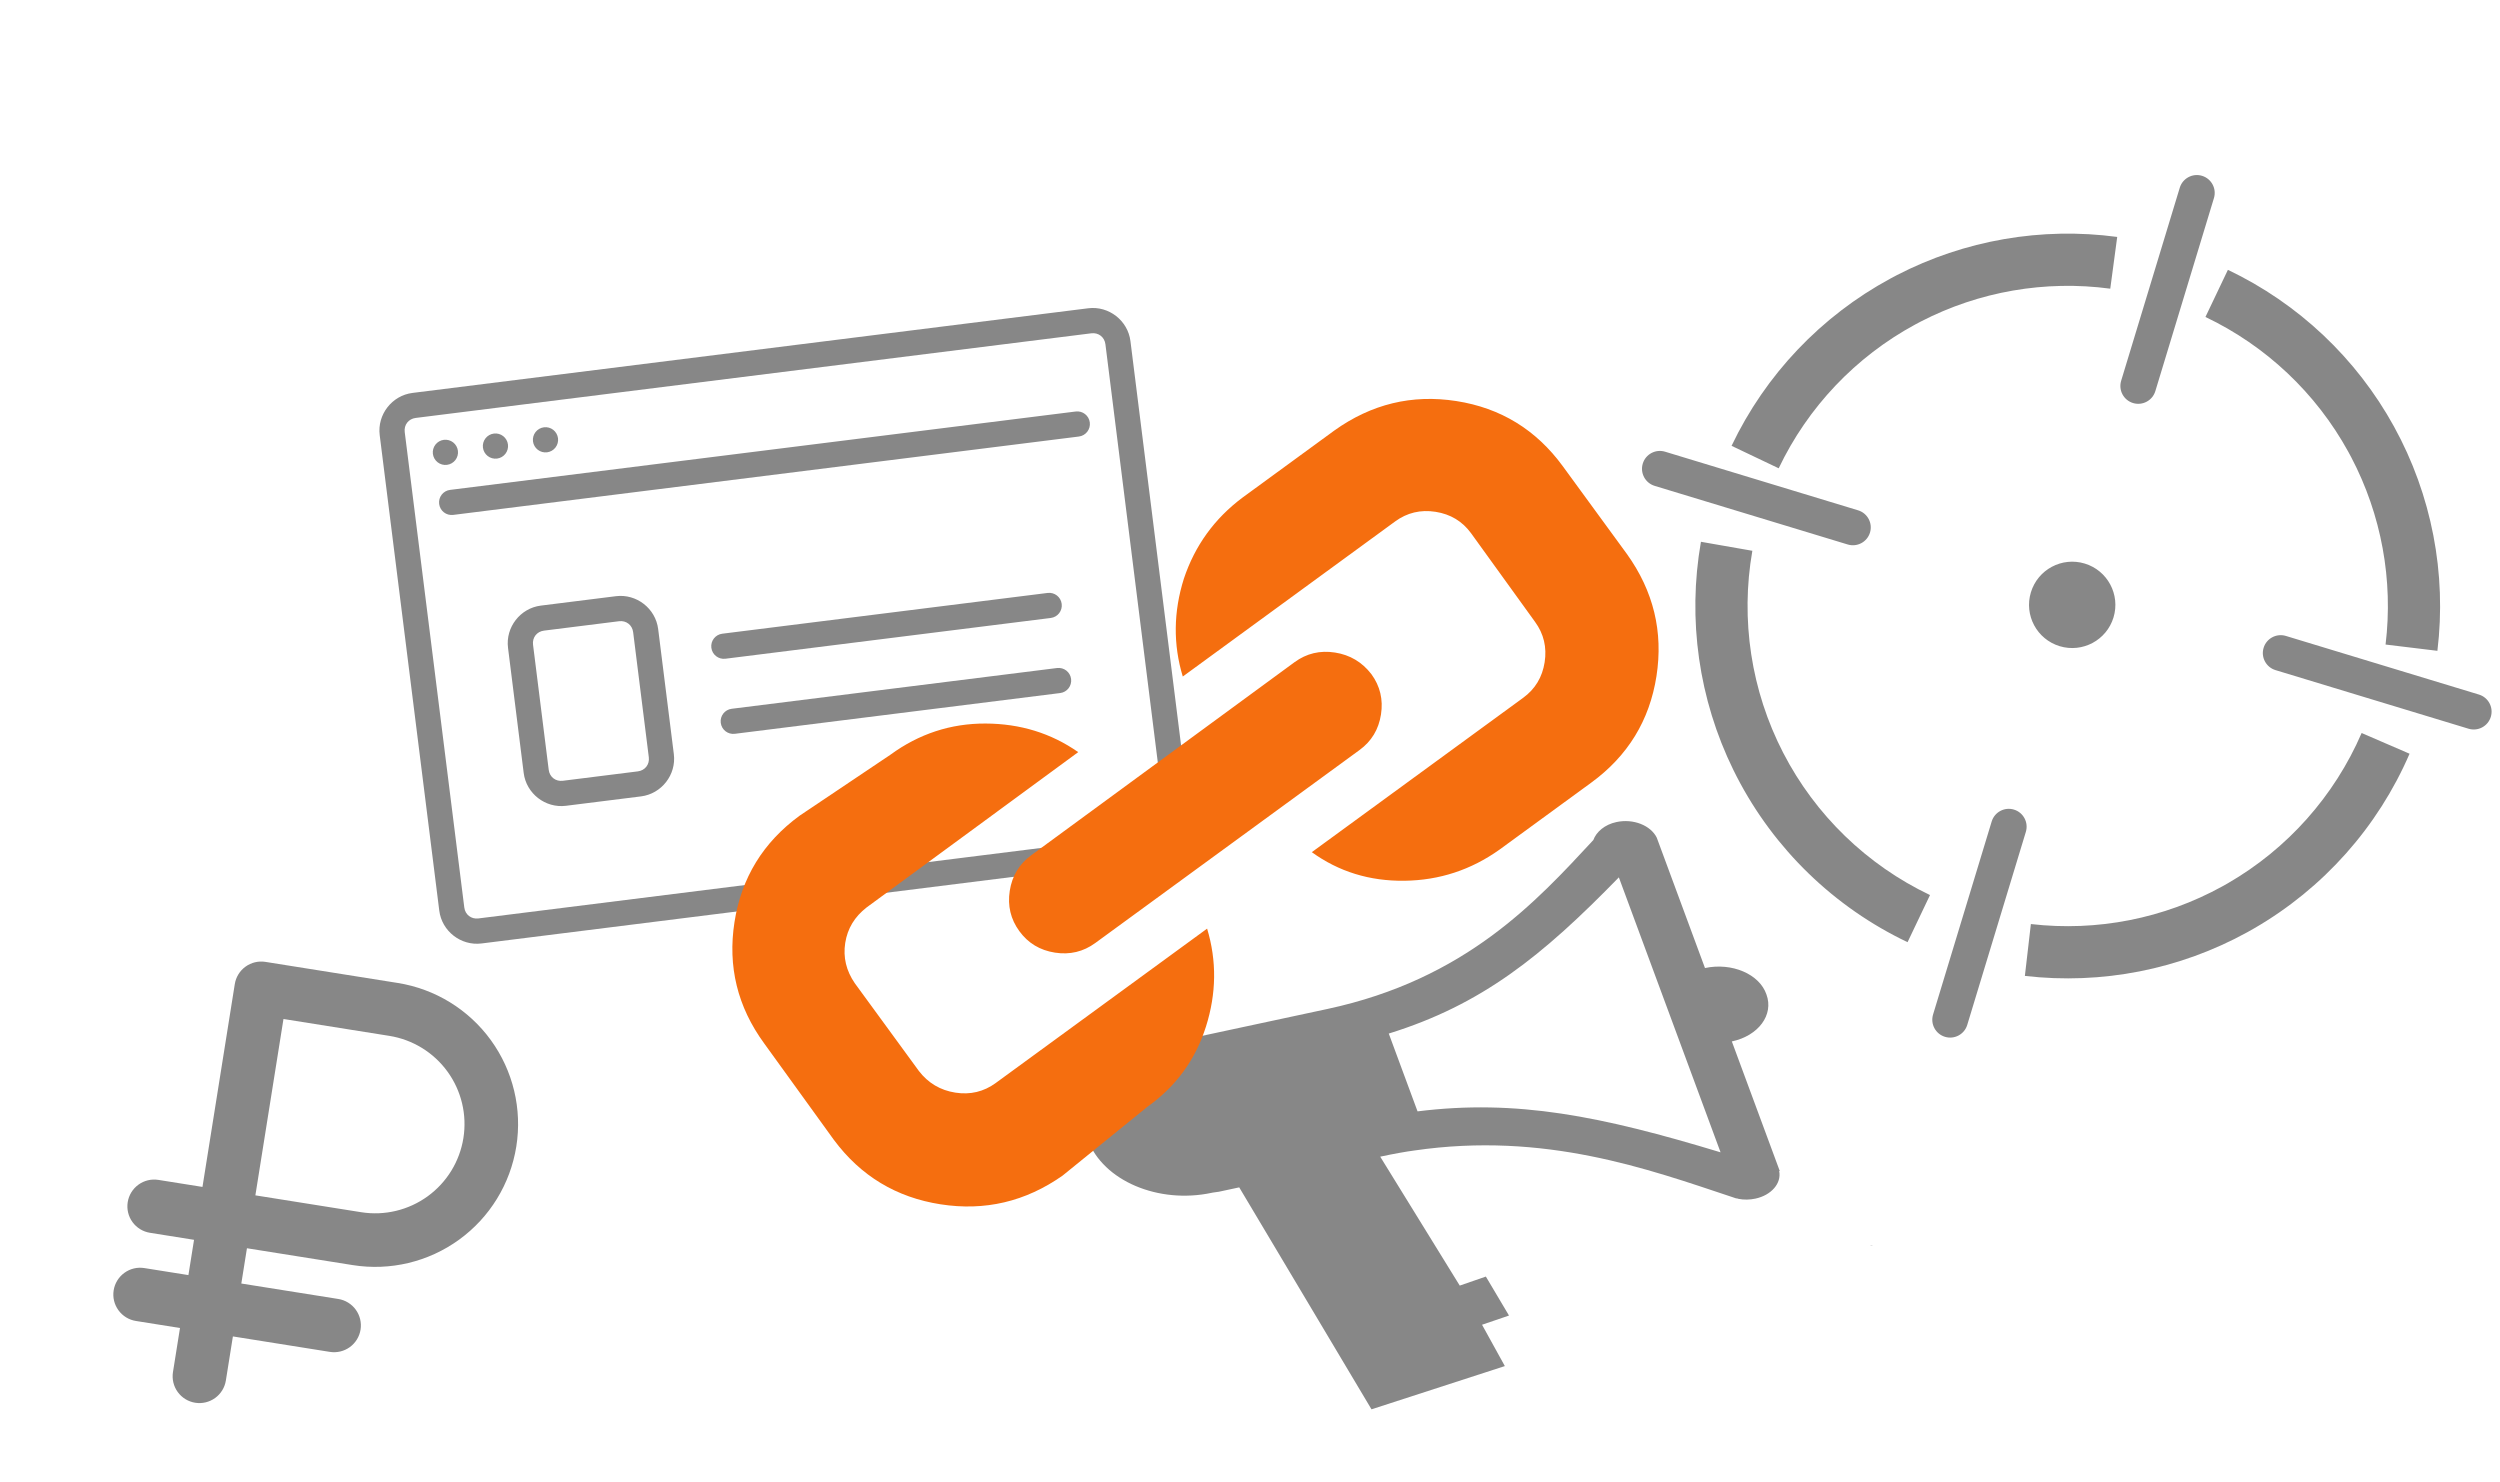
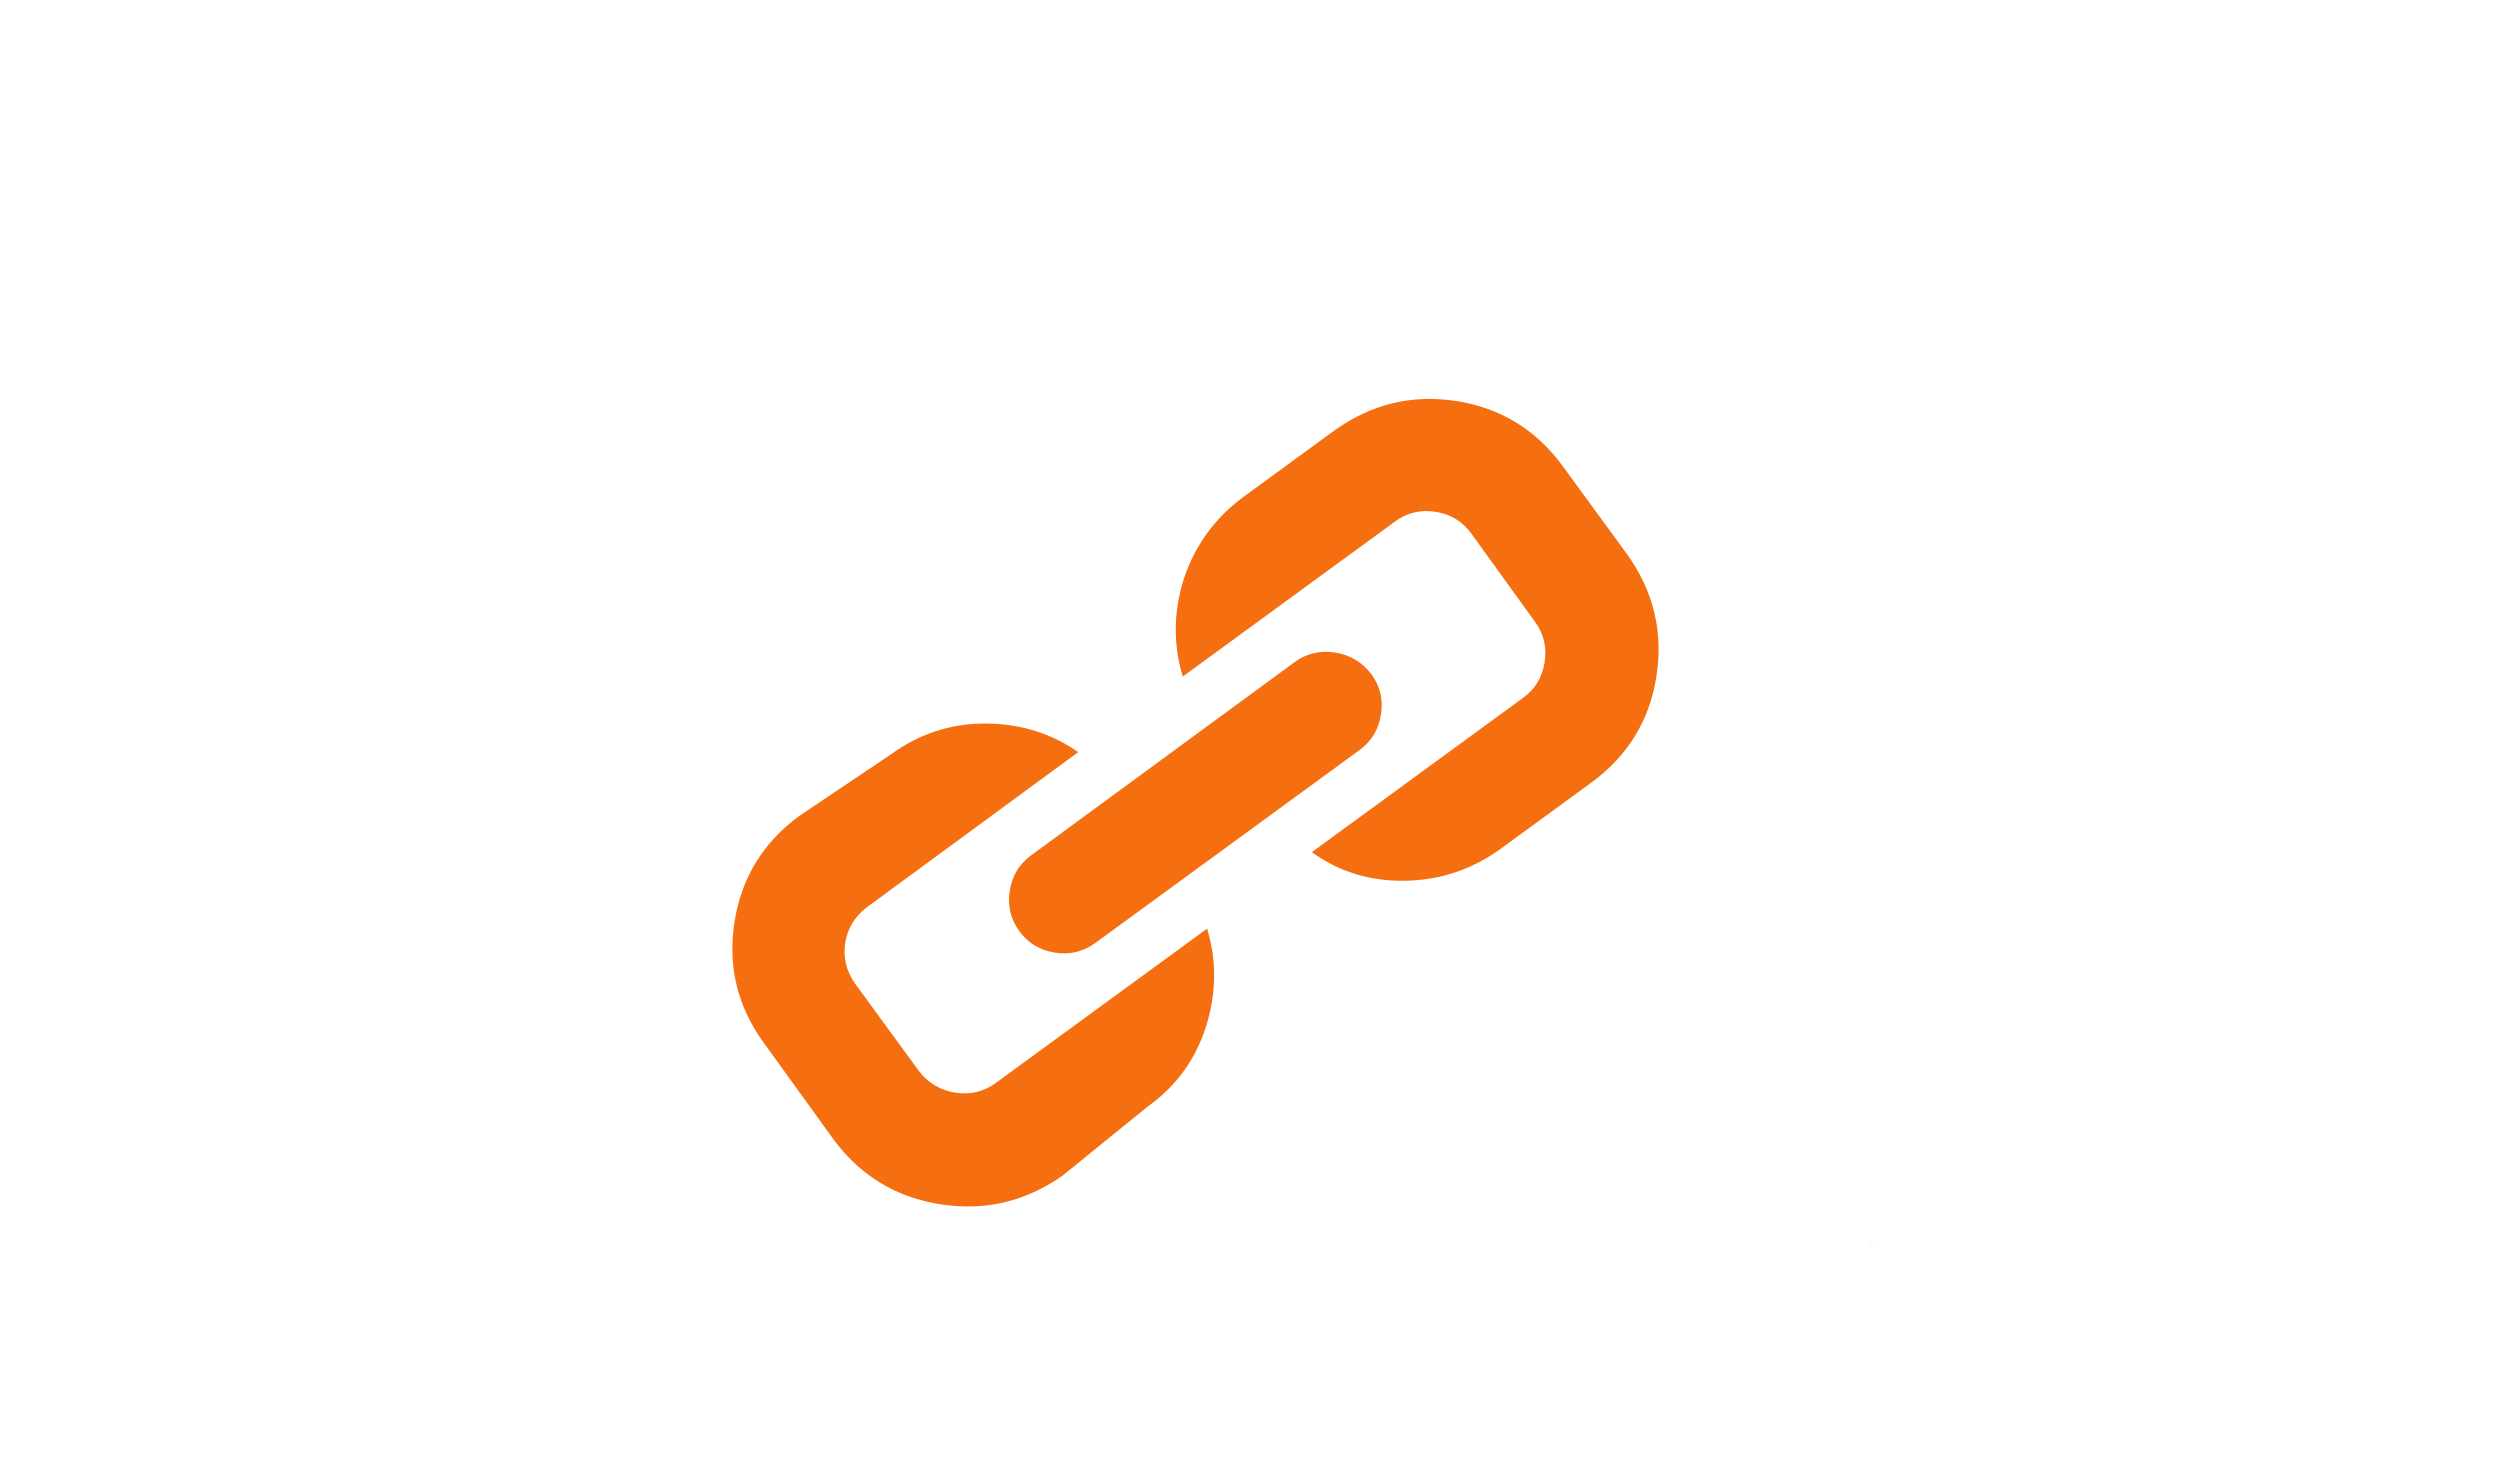
<svg xmlns="http://www.w3.org/2000/svg" width="280" height="166" viewBox="0 0 280 166" fill="none">
-   <path d="M81.95 79.383L118.386 74.819C119.163 74.722 119.866 75.268 119.963 76.045C120.06 76.821 119.514 77.524 118.737 77.622L82.301 82.186C81.525 82.283 80.822 81.737 80.724 80.96C80.627 80.184 81.174 79.481 81.95 79.383ZM80.897 70.975L117.333 66.41C118.109 66.313 118.813 66.86 118.91 67.636C119.007 68.413 118.46 69.116 117.684 69.213L81.248 73.778C80.472 73.875 79.768 73.328 79.671 72.552C79.574 71.776 80.121 71.072 80.897 70.975ZM60.575 67.827C58.271 68.116 56.609 70.254 56.898 72.558L58.653 86.572C58.942 88.876 61.08 90.538 63.384 90.249L71.793 89.196C74.096 88.907 75.759 86.769 75.47 84.465L73.714 70.451C73.426 68.147 71.287 66.485 68.984 66.774L60.575 67.827ZM60.926 70.63L69.335 69.577C70.136 69.476 70.811 70.001 70.912 70.802L72.667 84.816C72.768 85.618 72.243 86.293 71.441 86.393L63.033 87.447C62.231 87.547 61.556 87.022 61.456 86.221L59.7 72.207C59.6 71.405 60.125 70.73 60.926 70.63ZM50.411 54.867L120.481 46.089C121.257 45.992 121.96 46.538 122.058 47.315C122.155 48.091 121.608 48.794 120.832 48.892L50.763 57.669C49.986 57.767 49.283 57.22 49.185 56.444C49.088 55.667 49.635 54.964 50.411 54.867ZM62.497 49.083C62.544 49.454 62.441 49.829 62.211 50.125C61.981 50.421 61.643 50.613 61.271 50.66C60.9 50.706 60.525 50.603 60.229 50.373C59.933 50.143 59.741 49.805 59.694 49.434C59.648 49.062 59.751 48.687 59.981 48.391C60.211 48.096 60.549 47.903 60.92 47.857C61.292 47.81 61.667 47.913 61.963 48.143C62.258 48.373 62.451 48.711 62.497 49.083ZM56.892 49.785C56.938 50.157 56.835 50.531 56.605 50.827C56.375 51.123 56.038 51.315 55.666 51.362C55.294 51.408 54.919 51.305 54.623 51.075C54.328 50.846 54.135 50.508 54.089 50.136C54.042 49.764 54.145 49.389 54.375 49.094C54.605 48.798 54.943 48.605 55.315 48.559C55.686 48.512 56.061 48.615 56.357 48.845C56.653 49.075 56.845 49.413 56.892 49.785ZM51.286 50.487C51.333 50.859 51.23 51.234 51 51.529C50.77 51.825 50.432 52.017 50.06 52.064C49.689 52.111 49.314 52.008 49.018 51.778C48.722 51.548 48.53 51.21 48.483 50.838C48.437 50.467 48.54 50.092 48.77 49.796C48.999 49.5 49.337 49.308 49.709 49.261C50.081 49.215 50.456 49.318 50.752 49.547C51.047 49.777 51.239 50.115 51.286 50.487ZM46.204 44.007C43.9 44.295 42.238 46.434 42.527 48.738L49.198 101.99C49.486 104.294 51.625 105.956 53.929 105.668L129.603 96.188C131.907 95.899 133.57 93.761 133.281 91.457L126.61 38.204C126.321 35.9 124.183 34.238 121.879 34.527L46.204 44.007ZM46.555 46.809L122.23 37.33C123.032 37.229 123.707 37.754 123.807 38.555L130.478 91.808C130.579 92.609 130.054 93.284 129.252 93.385L53.578 102.865C52.776 102.965 52.101 102.441 52.001 101.639L45.329 48.386C45.229 47.585 45.754 46.91 46.555 46.809Z" fill="#878787" />
  <path d="M209.666 139.521L209.74 139.505C209.608 139.473 209.45 139.476 209.392 139.428C209.45 139.476 209.582 139.509 209.666 139.521Z" fill="#878787" />
-   <path d="M190.958 108.42L185.557 93.817C184.883 92.45 182.942 91.662 181.04 92.07C179.73 92.351 178.787 93.168 178.453 94.085C172.101 100.932 164.164 109.682 148.667 113.005L130.395 116.924C130.176 116.971 129.927 117.025 129.726 117.119C129.664 117.132 129.664 117.132 129.633 117.139C123.637 118.399 120.165 123.116 121.852 127.675C123.538 132.234 129.732 134.877 135.719 133.593C135.782 133.58 135.782 133.58 135.813 133.573C136.031 133.527 136.298 133.52 136.516 133.474L138.793 132.985L153.608 157.844L168.543 153.001L165.989 148.372L169.007 147.34L166.416 142.975L163.492 143.987L154.584 129.547C156.112 129.22 157.501 128.973 158.401 128.857C173.024 126.72 184.617 130.948 193.942 134.048C194.062 134.099 194.253 134.16 194.404 134.205C194.515 134.232 194.649 134.229 194.698 134.27C195.315 134.394 195.983 134.379 196.607 134.245C198.384 133.864 199.543 132.539 199.269 131.162L199.332 131.149L193.966 116.642C196.959 116 198.684 113.656 197.841 111.377C197.06 109.084 193.951 107.778 190.958 108.42ZM192.703 129.06C179.285 124.993 169.865 123.092 158.765 124.473L155.542 115.759C165.957 112.526 172.703 107.107 181.312 98.264L192.703 129.06Z" fill="#878787" />
-   <path d="M225.562 90.675C226.619 90.996 227.216 92.114 226.895 93.17L220.331 114.791C220.01 115.848 218.893 116.445 217.836 116.124C216.779 115.803 216.183 114.686 216.503 113.629L223.068 92.008C223.389 90.951 224.506 90.355 225.562 90.675ZM196.264 61.688C194.912 69.406 196.127 77.355 199.72 84.318C203.313 91.28 209.088 96.875 216.161 100.246L213.646 105.525C205.419 101.605 198.702 95.098 194.523 87L194.139 86.237C190.259 78.324 188.982 69.376 190.505 60.68L196.264 61.688ZM269.871 84.417C266.317 92.644 260.206 99.506 252.446 103.988L251.715 104.401C244.123 108.584 235.41 110.301 226.786 109.302L227.458 103.494C234.873 104.353 242.365 102.876 248.892 99.279L249.521 98.925C256.193 95.072 261.447 89.171 264.503 82.098L269.871 84.417ZM233.491 63.118C236.046 63.894 237.489 66.594 236.714 69.15C235.938 71.705 233.237 73.148 230.682 72.372C228.126 71.596 226.684 68.896 227.46 66.34C228.236 63.785 230.936 62.343 233.491 63.118ZM208.106 57.155C209.163 57.476 209.76 58.593 209.439 59.65C209.118 60.706 208.001 61.303 206.944 60.982L185.323 54.418C184.266 54.097 183.67 52.98 183.99 51.923C184.311 50.866 185.428 50.27 186.485 50.59L208.106 57.155ZM277.64 77.79C278.696 78.111 279.293 79.228 278.972 80.284C278.652 81.341 277.535 81.938 276.478 81.617L254.857 75.053C253.8 74.732 253.203 73.615 253.524 72.558C253.845 71.501 254.962 70.905 256.019 71.225L277.64 77.79ZM236.35 32.332C229.063 31.356 221.658 32.643 215.135 36.01L214.506 36.343C207.833 39.958 202.479 45.597 199.214 52.449L193.935 49.933C197.732 41.965 203.959 35.406 211.721 31.202L212.452 30.814C220.038 26.897 228.652 25.401 237.127 26.536L236.35 32.332ZM249.525 30.222C257.413 33.98 263.921 40.122 268.131 47.778C272.341 55.434 274.04 64.219 272.989 72.892L267.184 72.189C268.06 64.965 266.716 57.65 263.34 51.215L263.007 50.596C259.388 44.013 253.792 38.733 247.01 35.501L249.525 30.222ZM246.628 19.692C247.685 20.013 248.282 21.13 247.961 22.187L241.397 43.808C241.076 44.865 239.959 45.461 238.902 45.141C237.845 44.82 237.249 43.703 237.569 42.646L244.134 21.025C244.455 19.968 245.572 19.371 246.628 19.692Z" fill="#878787" />
  <path d="M82.262 103.278C81.489 108.238 82.598 112.765 85.588 116.86L93.403 127.678C96.404 131.709 100.384 134.11 105.344 134.883C110.304 135.657 114.859 134.585 119.008 131.669L128.525 123.948C131.716 121.674 133.898 118.682 135.07 114.972C136.242 111.262 136.284 107.607 135.196 104.006L111.519 121.298C110.179 122.276 108.672 122.635 106.997 122.374C105.322 122.113 103.963 121.307 102.92 119.957L95.742 110.129C94.774 108.725 94.415 107.217 94.666 105.607C94.917 103.997 95.718 102.67 97.068 101.627L120.759 84.239C117.725 82.116 114.263 81.049 110.372 81.036C106.481 81.024 102.935 82.186 99.733 84.525L89.564 91.352C85.469 94.343 83.035 98.318 82.262 103.278ZM113.093 99.77C112.832 101.444 113.191 102.952 114.17 104.292C115.148 105.632 116.475 106.433 118.15 106.694C119.825 106.955 121.332 106.596 122.672 105.617L152.268 84.003C153.608 83.025 154.409 81.698 154.67 80.023C154.931 78.348 154.572 76.841 153.593 75.501C152.55 74.15 151.191 73.345 149.516 73.084C147.841 72.823 146.334 73.182 144.994 74.16L115.495 95.789C114.155 96.768 113.354 98.095 113.093 99.77ZM132.596 64.805C131.424 68.516 131.382 72.171 132.471 75.771L156.259 58.399C157.599 57.42 159.106 57.061 160.781 57.322C162.456 57.583 163.783 58.384 164.761 59.724L171.924 69.648C172.903 70.989 173.261 72.496 173 74.171C172.739 75.846 171.939 77.172 170.599 78.151L146.922 95.442C149.946 97.629 153.409 98.697 157.31 98.645C161.21 98.593 164.757 97.43 167.948 95.156L178.223 87.653C182.318 84.662 184.752 80.687 185.525 75.727C186.298 70.767 185.194 66.207 182.214 62.048L175.036 52.22C172.045 48.125 168.07 45.691 163.11 44.918C158.15 44.145 153.591 45.249 149.431 48.229L139.157 55.733C136.02 58.081 133.833 61.105 132.596 64.805Z" fill="#F56E0F" />
-   <path d="M39.508 141.692C43.699 142.36 47.983 141.336 51.418 138.845C54.854 136.354 57.159 132.6 57.826 128.409C58.494 124.219 57.47 119.935 54.979 116.499C52.488 113.064 48.734 110.759 44.543 110.091L29.73 107.731C28.944 107.606 28.141 107.798 27.497 108.265C26.853 108.732 26.421 109.436 26.296 110.221L22.677 132.935L17.739 132.148C16.953 132.023 16.15 132.215 15.506 132.682C14.861 133.149 14.429 133.853 14.304 134.639C14.179 135.424 14.371 136.228 14.838 136.872C15.305 137.516 16.009 137.948 16.795 138.073L21.732 138.86L21.103 142.81L16.165 142.024C15.38 141.898 14.576 142.09 13.932 142.558C13.288 143.025 12.856 143.728 12.731 144.514C12.605 145.3 12.797 146.103 13.265 146.747C13.732 147.391 14.435 147.824 15.221 147.949L20.159 148.736L19.372 153.673C19.247 154.459 19.439 155.262 19.906 155.906C20.373 156.551 21.077 156.983 21.863 157.108C22.648 157.233 23.452 157.041 24.096 156.574C24.74 156.107 25.172 155.403 25.297 154.617L26.084 149.68L36.947 151.411C37.733 151.536 38.536 151.344 39.18 150.877C39.824 150.409 40.257 149.706 40.382 148.92C40.507 148.134 40.315 147.331 39.848 146.687C39.381 146.043 38.677 145.61 37.891 145.485L27.028 143.754L27.658 139.804L39.508 141.692ZM31.749 114.128L43.599 116.016C46.218 116.434 48.564 117.874 50.121 120.021C51.678 122.168 52.319 124.846 51.901 127.465C51.484 130.084 50.043 132.43 47.896 133.987C45.749 135.544 43.071 136.184 40.452 135.767L28.602 133.879L31.749 114.128Z" fill="#878787" />
</svg>